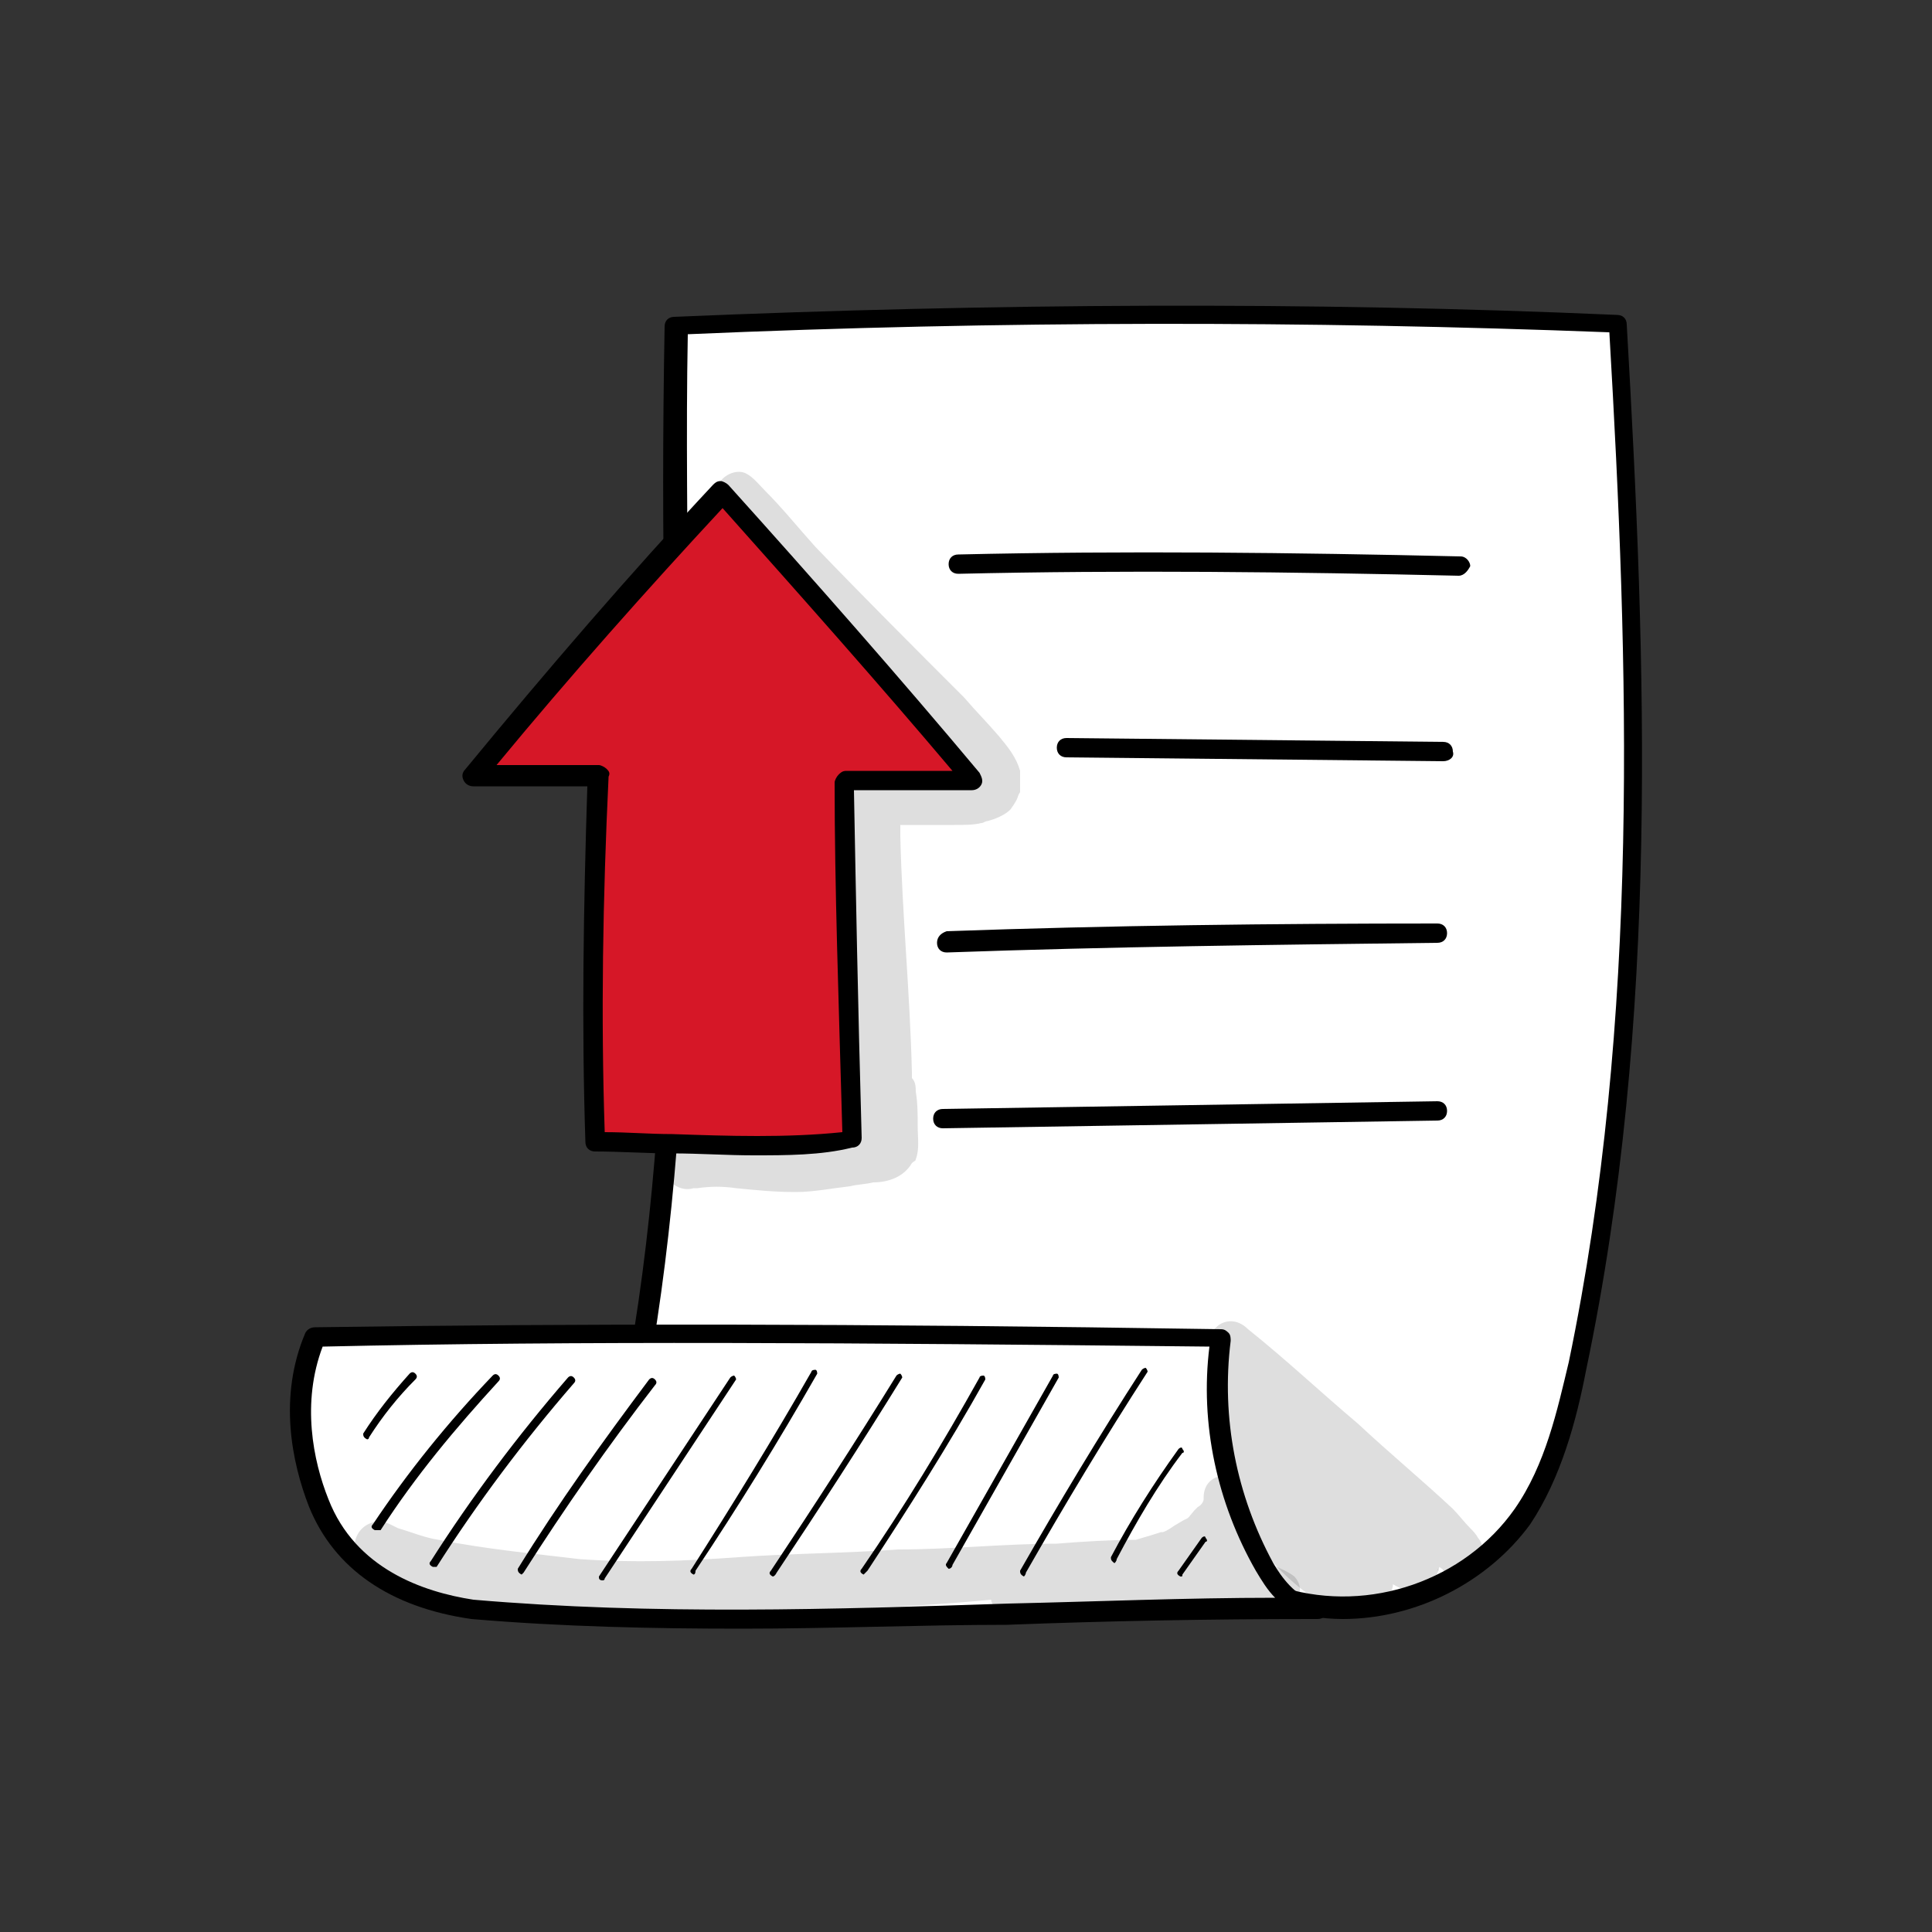
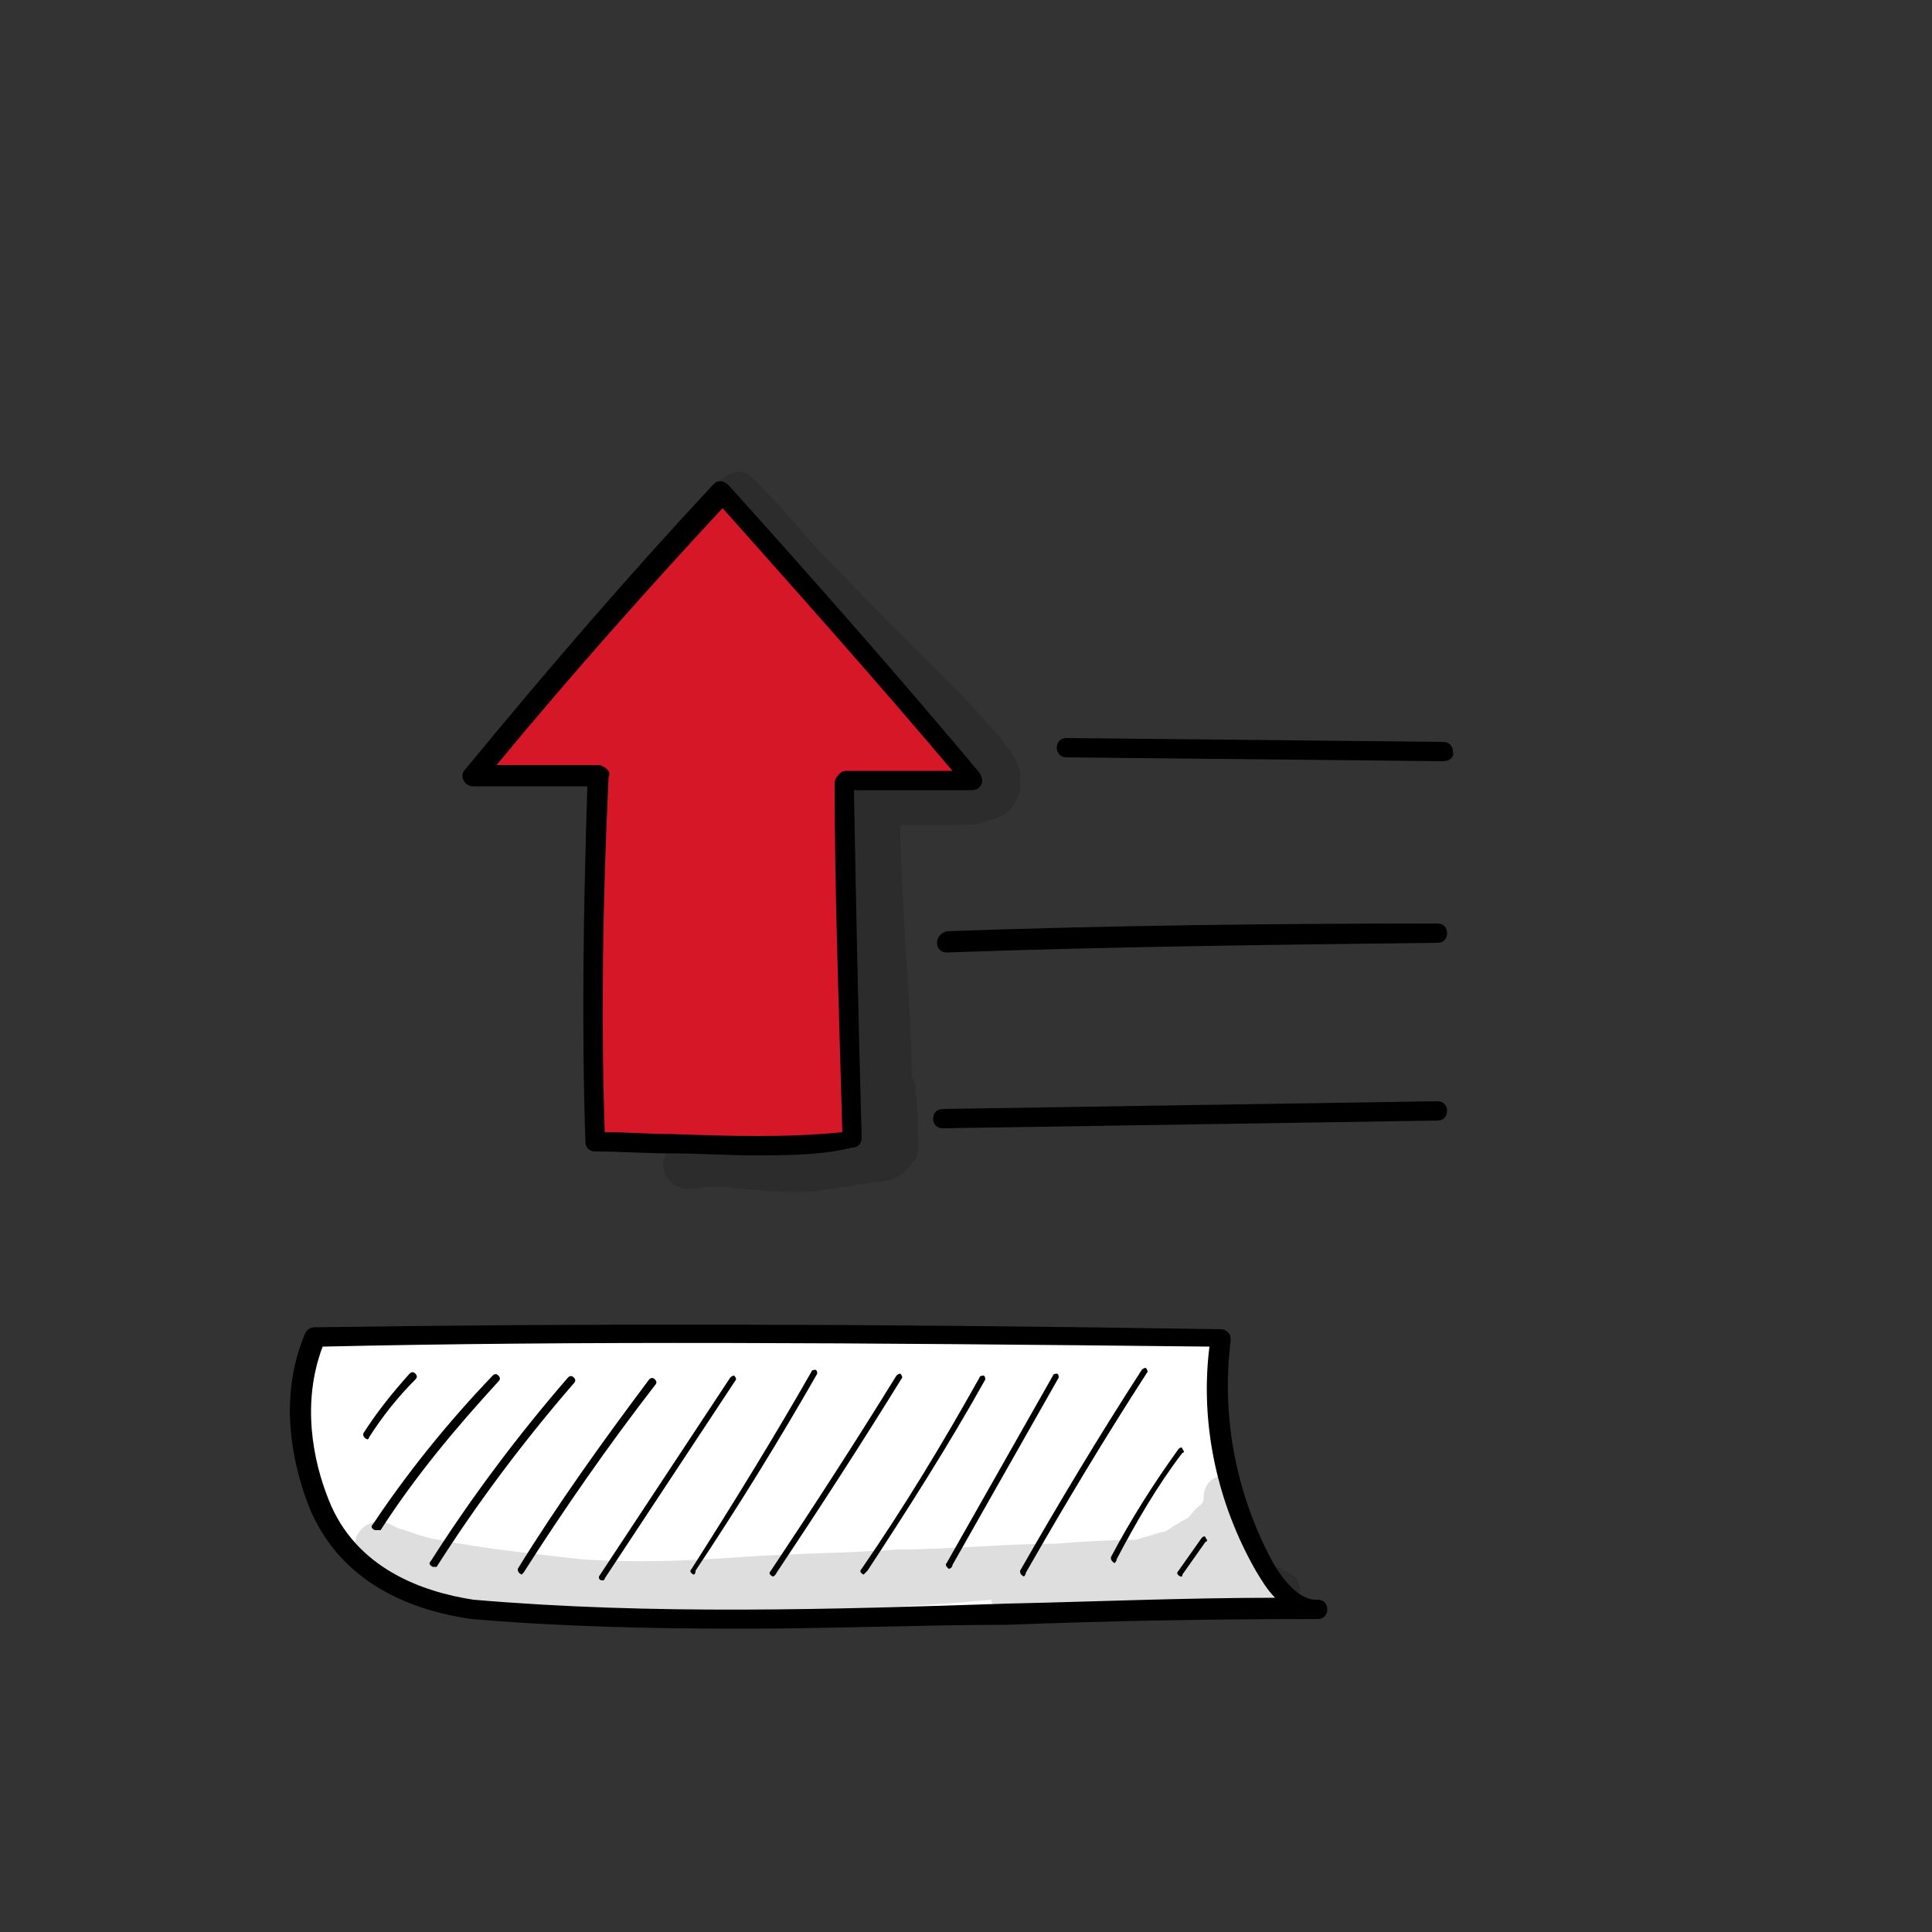
<svg xmlns="http://www.w3.org/2000/svg" id="Слой_1" x="0px" y="0px" viewBox="0 0 100 100" style="enable-background:new 0 0 100 100;" xml:space="preserve">
  <rect x="0" y="0" width="100" height="100" fill="#333333" stroke="none" />
  <style type="text/css"> .st0{fill:#FFFFFF;} .st1{fill:#D61727;} .st2{opacity:0.129;} </style>
  <g>
    <g>
-       <path class="st0" d="M34.9,16.8c16.3-0.7,32.6-0.8,48.7-0.1c1.1,18,1.6,36.3-2.1,54c-0.6,2.7-1.3,5.5-2.9,7.8 c-2.6,3.8-7.7,5.7-12.5,4.3c-12.5-0.2-22.7-1.4-35.5-2.1C36.8,59.7,34.5,38.4,34.9,16.8z" />
-       <path d="M69.5,83.8c-1.1,0-2.2-0.2-3.3-0.5c-7.6-0.1-14.2-0.6-21.3-1.1c-4.5-0.3-9.2-0.7-14.2-0.9c-0.2,0-0.3-0.1-0.4-0.2 c-0.1-0.1-0.1-0.3-0.1-0.5c4.6-15.7,4.4-31.3,4.2-47.7c-0.1-5.2-0.1-10.6,0-16c0-0.3,0.2-0.5,0.5-0.5c16.4-0.7,32.9-0.8,48.8-0.1 c0.3,0,0.5,0.2,0.5,0.5c1,17.4,1.7,36-2.1,54.1c-0.5,2.6-1.3,5.6-2.9,8C77,81.9,73.3,83.8,69.5,83.8z M31.5,80.2 c4.8,0.3,9.2,0.6,13.6,0.9c7,0.5,13.7,1,21.3,1.1c0,0,0.1,0,0.1,0c4.4,1.3,9.3-0.4,11.9-4.1c1.6-2.3,2.2-5.1,2.8-7.6 c3.7-17.8,3.1-36.1,2.1-53.3c-15.6-0.6-31.6-0.6-47.7,0.1c-0.1,5.2,0,10.4,0,15.4C35.7,48.4,35.9,64.5,31.5,80.2z" />
-     </g>
+       </g>
    <g>
      <path class="st0" d="M16.3,69.1C32,68.9,47.8,69,63.2,69.2c-0.6,4.1,0.3,8.3,2.3,11.8c0.6,1.1,1.6,2.3,2.8,2.2 c-14.7-0.1-29.1,1.2-43.9,0c-2.8-0.4-6.4-1.6-7.9-5.5C15.5,75.1,15.1,72,16.3,69.1z" />
      <path d="M38.4,84.3c-4.6,0-9.3-0.1-14-0.5c-4.2-0.6-7.1-2.6-8.4-5.8c-0.9-2.3-1.6-5.7-0.2-9c0.1-0.2,0.3-0.3,0.5-0.3 c13.5-0.2,28-0.2,46.9,0.1c0.2,0,0.3,0.1,0.4,0.2c0.1,0.1,0.1,0.3,0.1,0.4c-0.5,4,0.3,8,2.2,11.5c0.4,0.7,1.2,1.8,2.1,1.9 c0.1,0,0.2,0,0.2,0c0.3,0,0.5,0.2,0.5,0.5c0,0.3-0.2,0.5-0.5,0.5c-0.1,0-0.2,0-0.3,0c-5.3,0-10.6,0.1-15.8,0.3 C47.7,84.1,43,84.3,38.4,84.3z M16.7,69.7c-1.1,2.9-0.5,5.9,0.3,7.9c1.4,3.6,4.9,4.8,7.5,5.2c9.3,0.8,18.7,0.5,27.7,0.2 c4.5-0.1,9.2-0.3,13.8-0.3c-0.4-0.4-0.7-0.9-1-1.4c-2-3.5-2.9-7.6-2.4-11.6C44.1,69.5,29.9,69.4,16.7,69.7z" />
    </g>
    <g>
      <path class="st1" d="M30.9,40.2c-0.3,6.3-0.3,12.5-0.1,18.9c4.4,0,8.9,0.5,13.4-0.1c-0.2-6.1-0.4-12.3-0.4-18.6c2.2,0,4.4,0,6.7,0 c-4.2-4.9-8.5-9.9-13-14.9c-4.4,4.7-8.7,9.6-12.8,14.7C26.7,40.1,28.8,40.2,30.9,40.2z" />
      <path d="M39,59.8c-1.4,0-2.8-0.1-4.2-0.1c-1.3,0-2.7-0.1-4-0.1c-0.3,0-0.5-0.2-0.5-0.5c-0.2-6-0.1-12.1,0.1-18.4 c-0.9,0-1.8,0-2.7,0c-1.1,0-2.1,0-3.2,0c-0.2,0-0.4-0.1-0.5-0.3c-0.1-0.2-0.1-0.4,0.1-0.6c4.2-5.1,8.5-10.1,12.8-14.7 c0.1-0.1,0.2-0.2,0.4-0.2c0.1,0,0.3,0.1,0.4,0.2c4.5,5,8.9,10,13,14.9c0.1,0.2,0.2,0.4,0.1,0.6c-0.1,0.2-0.3,0.3-0.5,0.3 c-2.1,0-4.1,0-6.1,0c0.1,5.3,0.2,10.9,0.4,18c0,0.3-0.2,0.5-0.5,0.5C42.5,59.8,40.7,59.8,39,59.8z M31.3,58.6 c1.2,0,2.3,0.1,3.5,0.1c2.9,0.1,5.9,0.2,8.8-0.1c-0.2-7.1-0.4-12.7-0.4-18.1c0-0.1,0.1-0.3,0.2-0.4c0.1-0.1,0.2-0.2,0.4-0.2l0,0 c1.8,0,3.7,0,5.5,0c-3.8-4.5-7.8-9-11.9-13.6c-3.9,4.2-7.9,8.7-11.7,13.3c0.7,0,1.4,0,2.1,0c1.1,0,2.2,0,3.2,0 c0.1,0,0.3,0.1,0.4,0.2c0.1,0.1,0.2,0.2,0.1,0.4C31.2,46.5,31.1,52.6,31.3,58.6z" />
    </g>
    <g>
-       <path d="M75.5,29.8C75.5,29.8,75.5,29.8,75.5,29.8c-8.6-0.2-17.3-0.3-25.9-0.1c-0.3,0-0.5-0.2-0.5-0.5c0-0.3,0.2-0.5,0.5-0.5 c8.6-0.2,17.4-0.1,26,0.1c0.3,0,0.5,0.3,0.5,0.5C76,29.5,75.8,29.8,75.5,29.8z" />
-     </g>
+       </g>
    <g>
      <path d="M74.7,39.4C74.7,39.4,74.7,39.4,74.7,39.4l-19.5-0.2c-0.3,0-0.5-0.2-0.5-0.5c0-0.3,0.2-0.5,0.5-0.5c0,0,0,0,0,0l19.5,0.2 c0.3,0,0.5,0.2,0.5,0.5C75.3,39.2,75,39.4,74.7,39.4z" />
    </g>
    <g>
      <path d="M49,49.3c-0.3,0-0.5-0.2-0.5-0.5c0-0.3,0.2-0.5,0.5-0.6c8.4-0.3,16.9-0.4,25.4-0.4c0.3,0,0.5,0.2,0.5,0.5 c0,0.3-0.2,0.5-0.5,0.5c0,0,0,0,0,0C65.9,48.9,57.4,49,49,49.3C49,49.3,49,49.3,49,49.3z" />
    </g>
    <g>
      <path d="M48.8,58.4c-0.3,0-0.5-0.2-0.5-0.5c0-0.3,0.2-0.5,0.5-0.5l25.6-0.4c0.3,0,0.5,0.2,0.5,0.5c0,0.3-0.2,0.5-0.5,0.5 L48.8,58.4C48.8,58.4,48.8,58.4,48.8,58.4z" />
    </g>
    <g>
      <path d="M19,74.5C19,74.5,18.9,74.5,19,74.5c-0.2-0.1-0.2-0.2-0.2-0.3c0.7-1.1,1.5-2.1,2.4-3.1c0.1-0.1,0.2-0.1,0.3,0 c0.1,0.1,0.1,0.2,0,0.3c-0.9,0.9-1.7,1.9-2.4,3C19.1,74.5,19,74.5,19,74.5z" />
    </g>
    <g>
      <path d="M19.4,79.2C19.3,79.2,19.3,79.2,19.4,79.2c-0.2-0.1-0.2-0.2-0.1-0.3c1.8-2.7,3.9-5.3,6.2-7.7c0.1-0.1,0.2-0.1,0.3,0 c0.1,0.1,0.1,0.2,0,0.3c-2.2,2.4-4.3,4.9-6.1,7.7C19.5,79.2,19.4,79.2,19.4,79.2z" />
    </g>
    <g>
      <path d="M22.4,81.1C22.3,81.1,22.3,81.1,22.4,81.1c-0.2-0.1-0.2-0.2-0.1-0.3c2.1-3.3,4.5-6.5,7.1-9.5c0.1-0.1,0.2-0.1,0.3,0 c0.1,0.1,0.1,0.2,0,0.3c-2.6,3-5,6.2-7.1,9.5C22.5,81.1,22.4,81.1,22.4,81.1z" />
    </g>
    <g>
      <path d="M27,81.5C26.9,81.5,26.9,81.5,27,81.5c-0.2-0.1-0.2-0.2-0.2-0.3c2.1-3.4,4.4-6.6,6.8-9.8c0.1-0.1,0.2-0.1,0.3,0 c0.1,0.1,0.1,0.2,0,0.3c-2.4,3.1-4.7,6.4-6.8,9.7C27.1,81.4,27,81.5,27,81.5z" />
    </g>
    <g>
      <path d="M31.2,81.8C31.1,81.8,31.1,81.8,31.2,81.8C31,81.8,31,81.7,31,81.6l6.8-10.3c0.1-0.1,0.2-0.1,0.2-0.1 c0.1,0.1,0.1,0.2,0.1,0.2l-6.8,10.3C31.3,81.8,31.2,81.8,31.2,81.8z" />
    </g>
    <g>
      <path d="M35.9,81.5C35.8,81.5,35.8,81.5,35.9,81.5c-0.2-0.1-0.2-0.2-0.1-0.3C37.9,77.9,40,74.5,42,71c0-0.1,0.2-0.1,0.2-0.1 c0.1,0,0.1,0.2,0.1,0.2c-2,3.5-4.1,6.9-6.3,10.2C36,81.5,35.9,81.5,35.9,81.5z" />
    </g>
    <g>
      <path d="M40,81.6C39.9,81.6,39.9,81.6,40,81.6c-0.2-0.1-0.2-0.2-0.1-0.3c2.2-3.3,4.4-6.7,6.5-10.1c0.1-0.1,0.2-0.1,0.2-0.1 c0.1,0.1,0.1,0.2,0.1,0.2c-2.1,3.4-4.3,6.8-6.5,10.1C40.1,81.6,40,81.6,40,81.6z" />
    </g>
    <g>
      <path d="M44.7,81.5C44.6,81.5,44.6,81.5,44.7,81.5c-0.2-0.1-0.2-0.2-0.1-0.3c2.2-3.2,4.2-6.5,6.1-9.9c0-0.1,0.2-0.1,0.2-0.1 c0.1,0,0.1,0.2,0.1,0.2c-1.9,3.4-4,6.7-6.1,9.9C44.8,81.4,44.7,81.5,44.7,81.5z" />
    </g>
    <g>
      <path d="M49.1,81.2C49.1,81.2,49.1,81.2,49.1,81.2C49,81.1,48.9,81,49,80.9l5.5-9.7c0-0.1,0.2-0.1,0.2-0.1c0.1,0,0.1,0.2,0.1,0.2 l-5.5,9.7C49.3,81.1,49.2,81.2,49.1,81.2z" />
    </g>
    <g>
      <path d="M53,81.6C52.9,81.6,52.9,81.6,53,81.6c-0.2-0.1-0.2-0.2-0.2-0.3c2-3.5,4.1-7,6.3-10.4c0.1-0.1,0.2-0.1,0.2-0.1 c0.1,0.1,0.1,0.2,0.1,0.2c-2.2,3.4-4.3,6.9-6.3,10.4C53.1,81.5,53,81.6,53,81.6z" />
    </g>
    <g>
      <path d="M57.7,80.9C57.6,80.9,57.6,80.8,57.7,80.9c-0.2-0.1-0.2-0.2-0.2-0.3c1-1.9,2.2-3.8,3.5-5.6c0.1-0.1,0.2-0.1,0.2,0 c0.1,0.1,0.1,0.2,0,0.2c-1.3,1.7-2.4,3.6-3.4,5.5C57.8,80.8,57.7,80.9,57.7,80.9z" />
    </g>
    <g>
      <path d="M61.1,81.6C61.1,81.6,61,81.6,61.1,81.6c-0.2-0.1-0.2-0.2-0.1-0.3l1.2-1.7c0.1-0.1,0.2-0.1,0.2,0c0.1,0.1,0.1,0.2,0,0.2 l-1.2,1.7C61.2,81.6,61.2,81.6,61.1,81.6z" />
    </g>
    <g>
      <g class="st2">
        <polygon points="65.3,80.2 65.3,80.2 65.3,80.2 " />
      </g>
      <g class="st2">
        <path d="M65.3,80.2C65.3,80.1,65.3,80.1,65.3,80.2L65.3,80.2z" />
      </g>
      <g class="st2">
        <path d="M67,81.6c-0.4-0.3-0.9-0.5-1.4-0.7c-0.1-0.2-0.2-0.4-0.3-0.6c0,0,0,0,0,0.1c-0.2-0.5-0.3-0.7-0.6-1.7 c-0.1-0.2-0.3-1.2-0.4-1.3c0-0.3-0.1-0.5-0.3-0.7c-0.4-0.4-1-0.4-1.4,0c-0.2,0.2-0.3,0.5-0.3,0.8c0,0.1,0,0.1,0,0.1 c0,0.1-0.1,0.3-0.3,0.4c0,0-0.1,0.1-0.2,0.2c-0.5,0.6-0.1,0.2-0.9,0.7c-0.2,0.1-0.4,0.3-0.7,0.4c0,0-0.1,0-0.1,0 c-0.6,0.2-1,0.3-1.3,0.4c-1.3,0-2.9,0.1-4.1,0.2c-2.7,0-5.5,0.3-8.2,0.3c-2.8,0.2-5.5,0.2-8.3,0.4c-2.7,0.2-5.4,0.3-8.2,0.1 c-2.5-0.3-4.7-0.5-7.3-1c-0.7-0.1-1.4-0.4-2.1-0.6c-0.4-0.2-0.9-0.5-1.3-0.3c-1.1,0.3-1.3,1.8-0.3,2.3c1.5,0.8,3.2,1.3,4.9,1.7 c0.2,0.1,1.5,0.2,1.9,0.3c0.1,0,0.3,0,0.4,0.1c2.2,0.3,4.4,0.6,6.6,0.6c2.1,0,4.2-0.2,6.2-0.3c4.1-0.2,8.2-0.3,12.3-0.7 c0,0.1,0.1,0.3,0.2,0.4c0.5,0.5,1.3,0.2,1.9,0.3c-0.1,0-0.2,0-0.3,0c1.4,0.2,2.9-0.1,4.4-0.1c1.7-0.1,3.3-0.2,5-0.1 c0.3,0,0.6,0,0.9,0.1c0.1,0.1,0.3,0.3,0.5,0.3c0.4,0.2,0.8,0.1,1.1-0.1c0.2,0,0.3,0,0.5,0c0,0,0.1,0,0.1,0 C66.8,83.6,67.8,82.5,67,81.6z" />
      </g>
    </g>
    <g>
      <g class="st2">
        <path d="M74.6,81.4C74.6,81.4,74.6,81.4,74.6,81.4C74.6,81.4,74.6,81.4,74.6,81.4C74.6,81.4,74.6,81.4,74.6,81.4z" />
      </g>
      <g class="st2">
-         <path d="M76.7,80c0-0.1-0.1-0.3-0.2-0.4c-0.1-0.2-0.3-0.4-0.4-0.5c-0.3-0.3-0.6-0.7-0.9-1c-1.6-1.5-3.3-2.9-4.9-4.4 c-1.9-1.6-3.7-3.3-5.7-4.9c-1.2-1.2-2.8,0.5-1.4,1.5c0,0,0.1,0,0.1,0.1c-0.4,0.4-0.5,1-0.2,1.6c0,0.1,0.1,0.1,0.1,0.2 c0,0.1-0.1,0.2-0.1,0.3c-0.1,0.9,0.1,1.9,0.4,2.8c-0.1,0.4,0,0.9,0.1,1.4c0.2,1.1,0.7,2.2,1.4,3.1c1.3,1.8,5,5.4,6.9,2.8 c0.1-0.2,0.2-0.4,0.2-0.6c0.5,0.3,1,0.5,1.5,0.2c0.5-0.2,0.8-0.6,0.9-1.1c0.1,0.1,0.2,0.1,0.2,0.2c0,0,0.1,0,0.1,0.1 c0.1,0.1,0.2,0.1,0.3,0.2C76,82,77,81,76.7,80z" />
-       </g>
+         </g>
      <g class="st2">
        <path d="M74.6,81.4c-0.1-0.1-0.2-0.1-0.2-0.2C74.5,81.3,74.5,81.4,74.6,81.4z" />
      </g>
    </g>
    <g>
      <g class="st2">
        <path d="M52.8,39.9c-0.2-0.7-0.6-1.2-1.1-1.8c-0.6-0.7-1.2-1.3-1.8-2c-2.6-2.6-5.2-5.2-7.7-7.8c-0.9-1-1.7-2-2.6-2.9 c-0.3-0.3-0.6-0.7-1-0.9c-0.4-0.2-1,0-1.3,0.4c-0.2,0.3-0.2,0.7,0,1c0,0,0,0,0,0c0,0,0,0,0,0c0,0,0.1,0.1,0.1,0.1 c0.1,0.1,0.1,0.2,0.2,0.2c0,0,0,0.1,0.1,0.1c2.8,3.5,6,6.5,9,9.8c1.1,1.3,3.1,3.4,3.7,4c0,0,0,0.1,0.1,0.1c0,0,0,0,0,0.1 c-0.1,0-0.1,0-0.2,0c-1.5-0.1-2.8-0.2-4.4-0.1c-0.1,0-0.2,0-0.2,0c-0.2-0.1-0.5-0.1-0.7,0c-0.4,0-0.7,0.1-1,0.3 c-0.5,0.2-0.8,0.7-0.6,1.3c0.2,2.3,0.7,7.4,0.8,10.8c0.2,1.8,0.2,3.6,0.1,5.4c0,0.2,0,0.4,0,0.6c0,0,0,0,0,0c0,0,0,0.1,0,0.1 c-1.8,0.3-2.3,0.4-4.4,0.4c-1.3-0.1-2.7-0.3-4-0.1c-0.5,0-1.1,0.1-1.4,0.7c-0.6,0.9,0.4,2.1,1.4,1.8c0.1,0,0.1,0,0.2,0 c0.7-0.1,1.3-0.1,2,0c1,0.1,2,0.2,3.1,0.2c0.9,0,1.9-0.2,2.8-0.3c0.4-0.1,0.8-0.1,1.2-0.2c0.8,0,1.6-0.3,2-1 c0.1-0.1,0.2-0.1,0.2-0.2c0.2-0.5,0.1-1.1,0.1-1.7c0-0.6,0-1.2-0.1-1.8c0-0.2,0-0.5-0.2-0.7c0-0.1,0-0.2,0-0.3 c-0.1-4.1-0.5-8.1-0.6-12.2c0-0.2,0-0.4,0-0.6c0.7,0,1.4,0,2.2,0c0.1,0,0.1,0,0.2,0c0.1,0,0.3,0,0.4,0c0.5,0,1,0,1.4-0.1 c0.1,0,0.2-0.1,0.3-0.1c0.4-0.1,0.9-0.3,1.2-0.6c0.5-0.7,0.3-0.6,0.5-0.9C52.8,40.6,52.8,40.3,52.8,39.9z" />
      </g>
      <g class="st2">
        <path d="M37.6,26.4C37.6,26.4,37.6,26.4,37.6,26.4c-0.1-0.1-0.1-0.1-0.2-0.2C37.5,26.3,37.6,26.3,37.6,26.4z" />
      </g>
    </g>
  </g>
</svg>